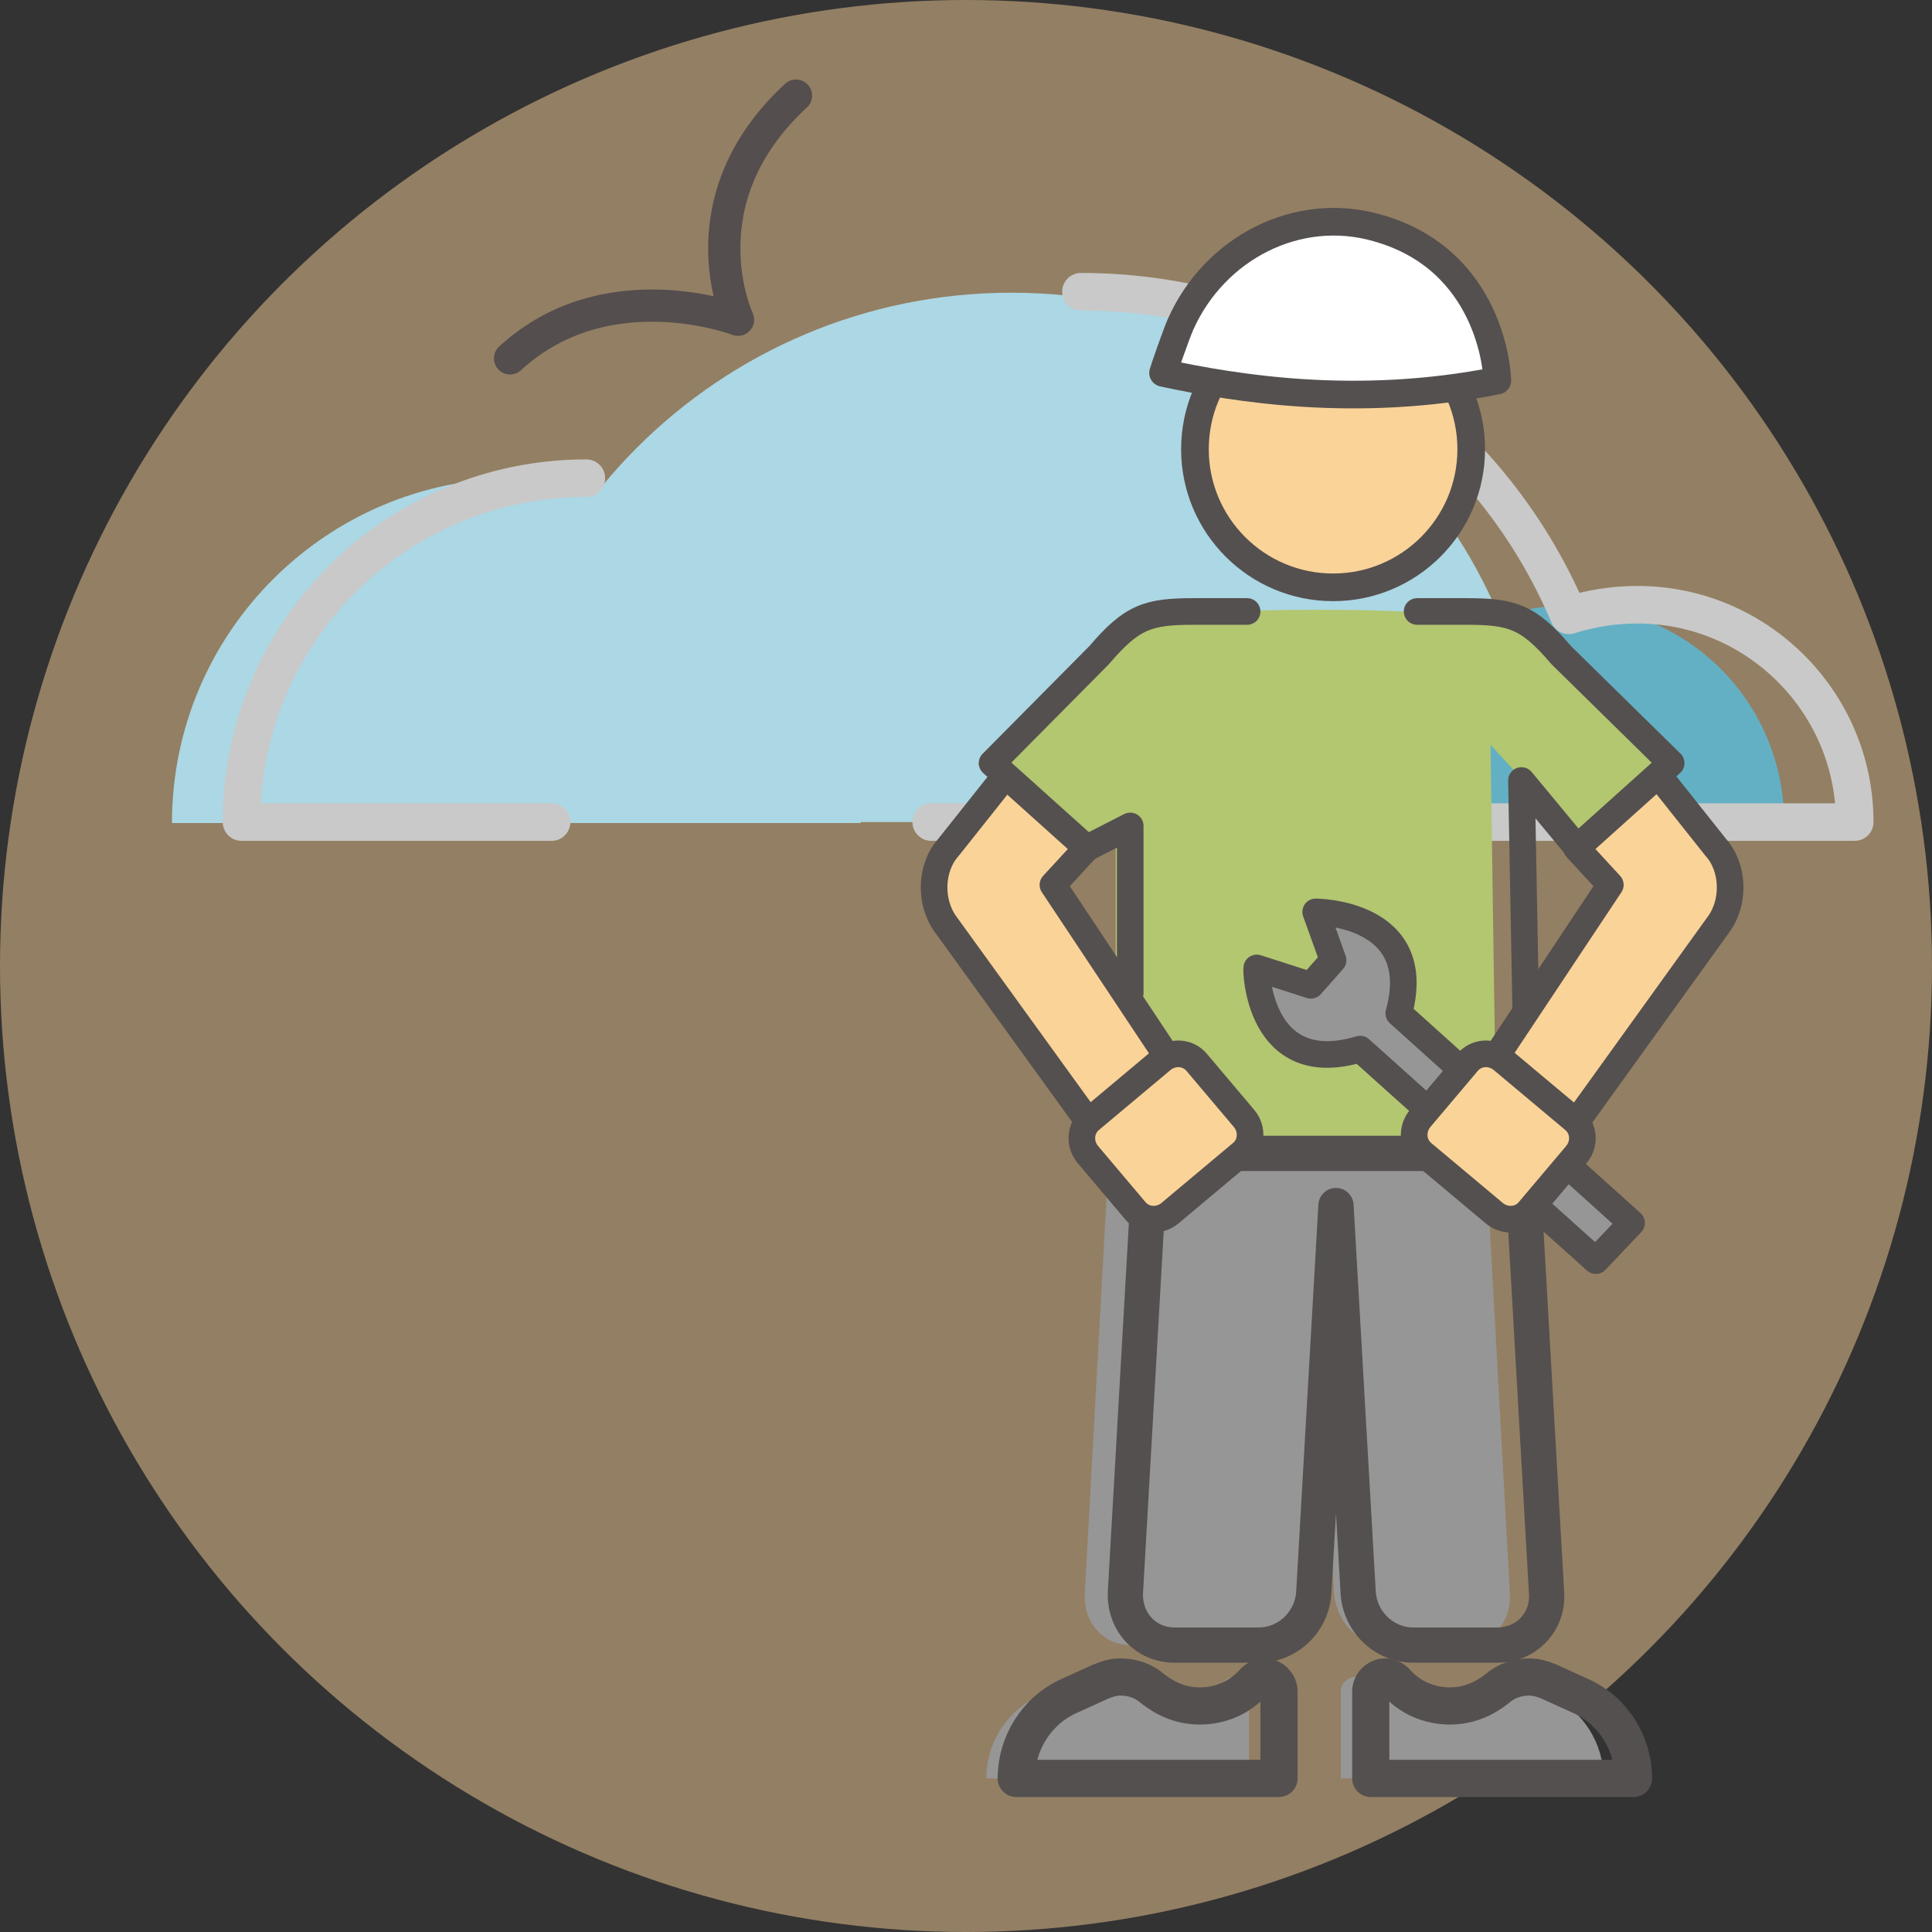
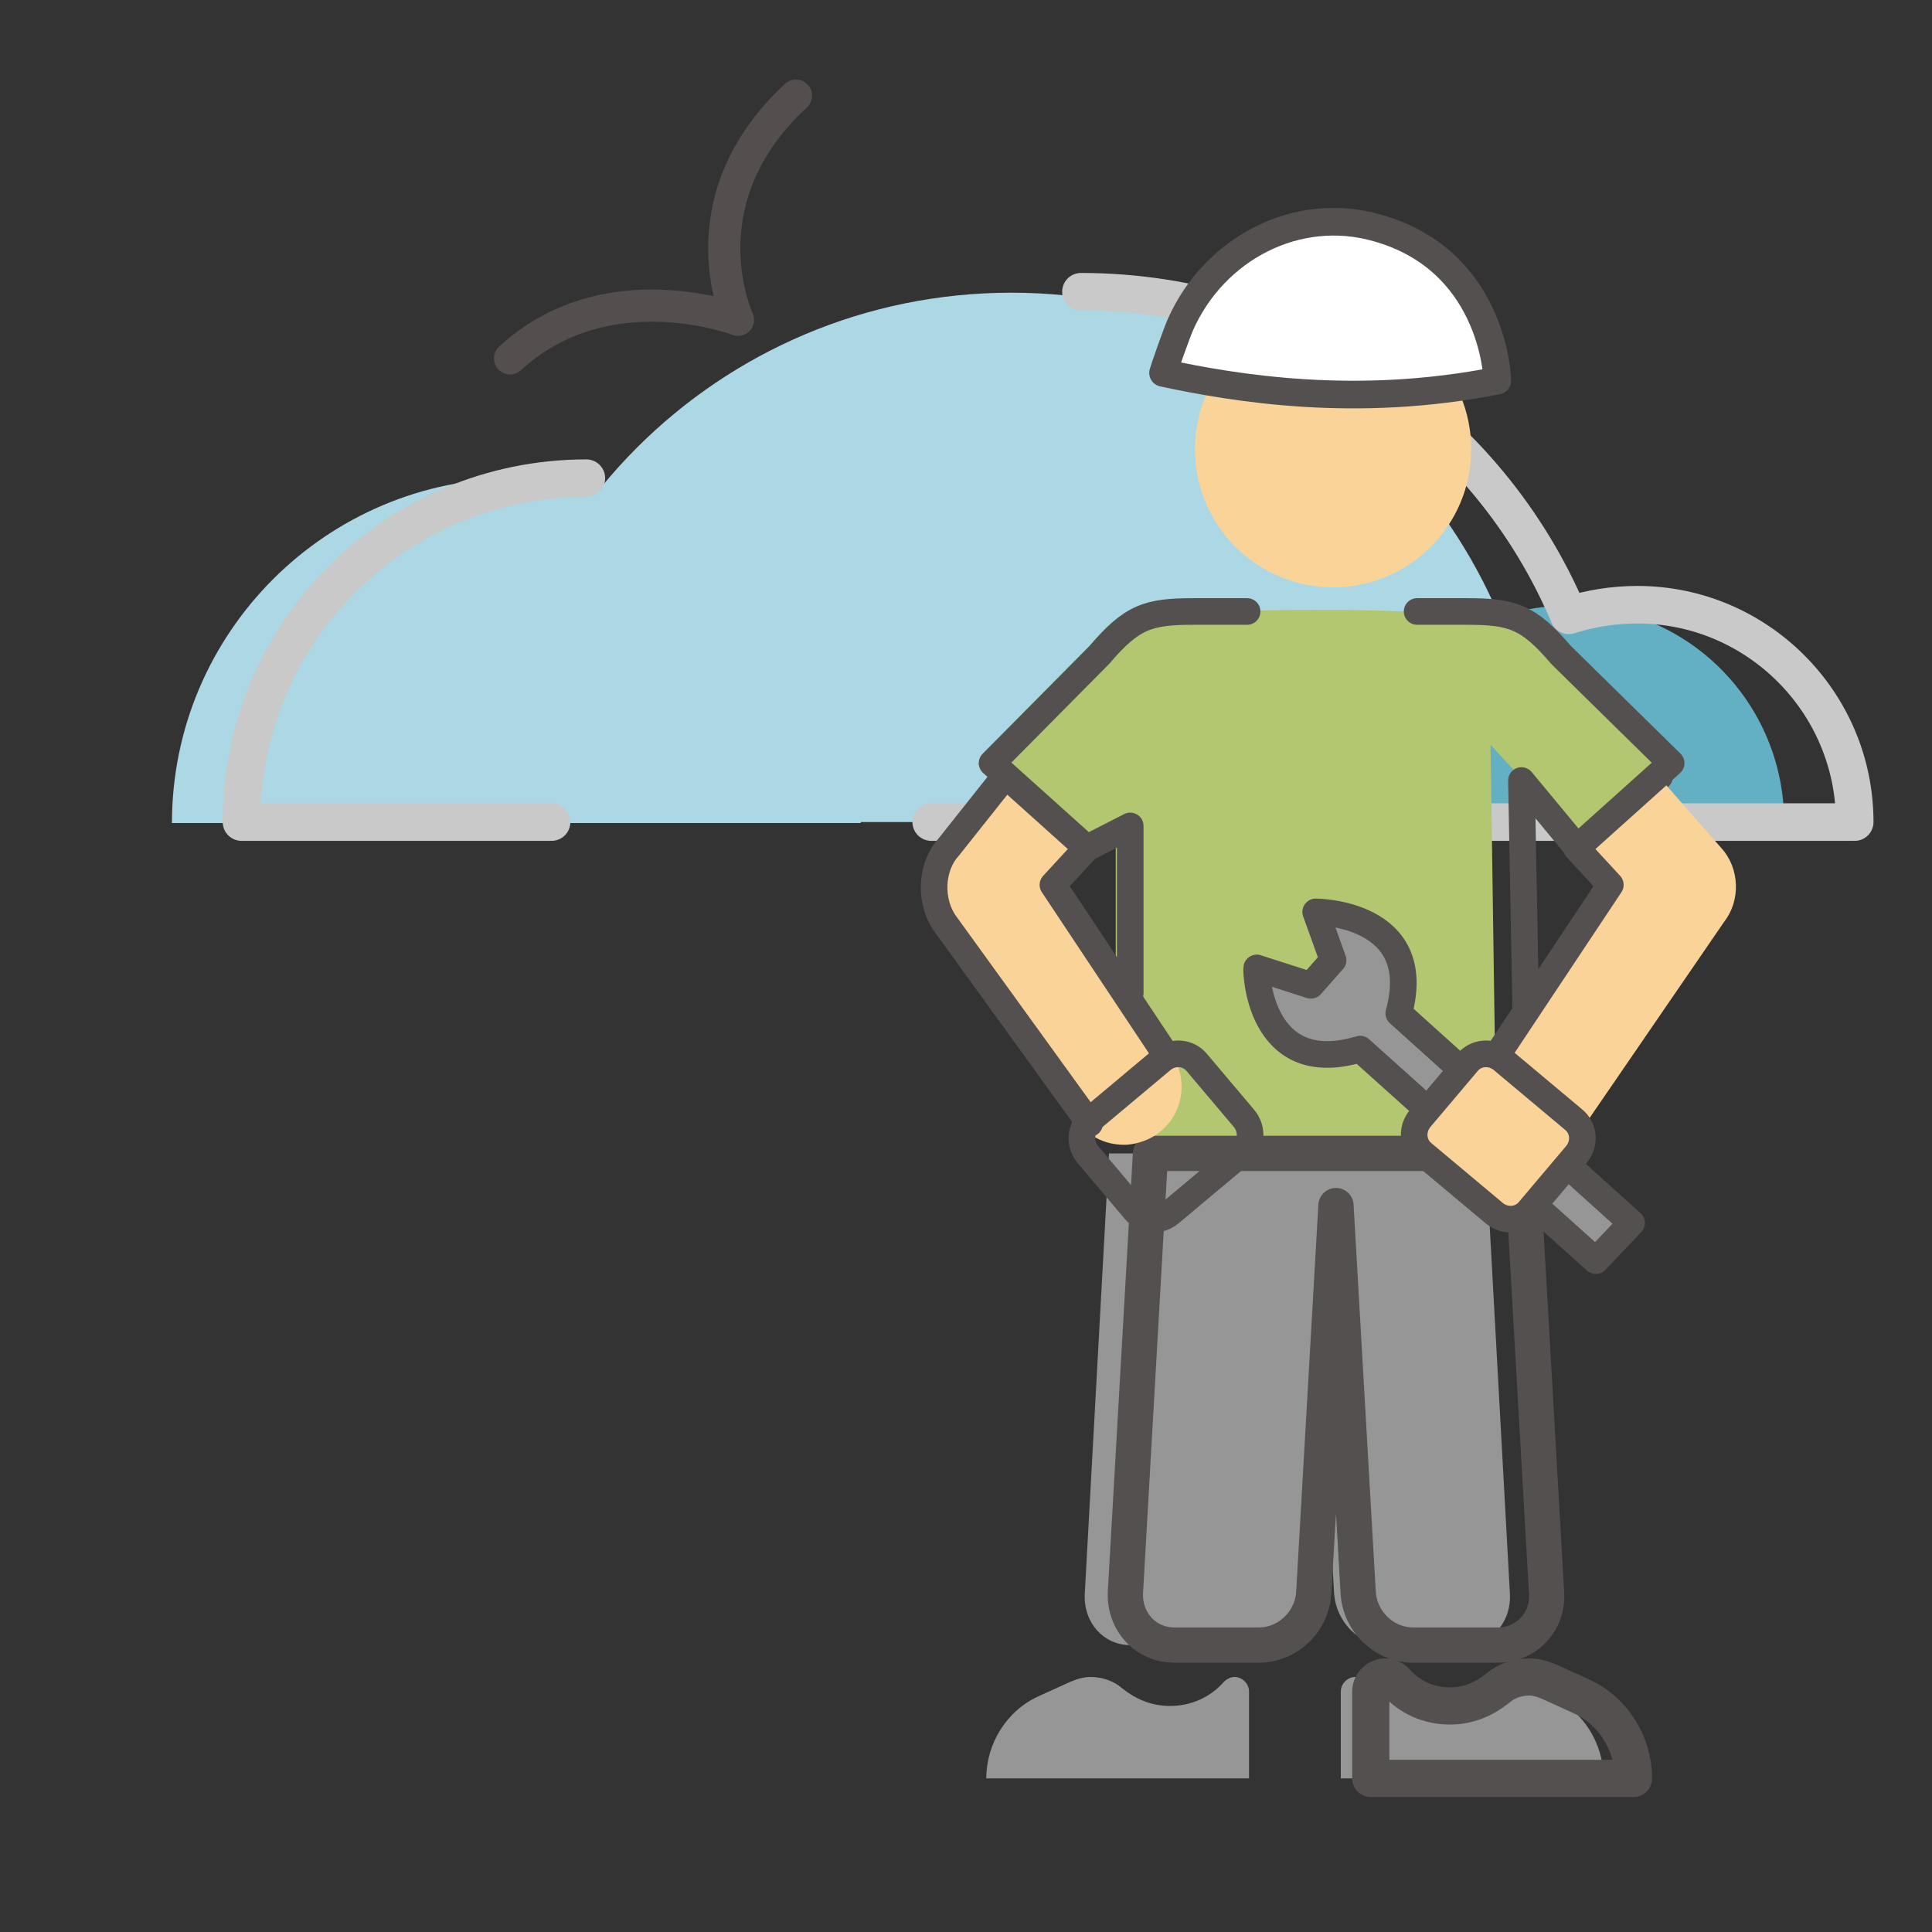
<svg xmlns="http://www.w3.org/2000/svg" version="1.1" id="レイヤー_1" x="0px" y="0px" width="200px" height="200px" viewBox="0 0 200 200" style="enable-background:new 0 0 200 200;" xml:space="preserve">
  <rect x="0" y="0" width="200" height="200" fill="#333333" stroke="none" />
  <style type="text/css">
	.st0{opacity:0.5;fill:#F5CD95;}
	.st1{fill:#ACD7E4;}
	.st2{fill:#63B0C4;}
	.st3{fill:none;stroke:#C9C9C9;stroke-width:3.888;stroke-linecap:round;stroke-linejoin:round;stroke-miterlimit:10;}
	.st4{fill:#B3C670;}
	.st5{fill:#979696;}
	.st6{fill:none;stroke:#54504F;stroke-width:2.756;stroke-linecap:round;stroke-linejoin:round;stroke-miterlimit:10;}
	.st7{fill:#FAD398;}
	.st8{fill:none;stroke:#54504F;stroke-width:2.862;stroke-linecap:round;stroke-linejoin:round;stroke-miterlimit:10;}
	.st9{fill:none;stroke:#54504F;stroke-width:3.849;stroke-linecap:round;stroke-linejoin:round;stroke-miterlimit:10;}
	.st10{fill:none;stroke:#54504F;stroke-width:3.65;stroke-linecap:round;stroke-linejoin:round;stroke-miterlimit:10;}
	.st11{fill:#FFFFFF;stroke:#54504F;stroke-width:2.862;stroke-linecap:round;stroke-linejoin:round;stroke-miterlimit:10;}
	.st12{fill:none;stroke:#544E4E;stroke-width:3.333;stroke-linecap:round;stroke-linejoin:round;stroke-miterlimit:10;}
</style>
  <g>
-     <circle class="st0" cx="100" cy="100" r="100" />
    <g>
      <g>
        <g>
          <path class="st1" d="M53.5,49.5c-19.7,0-35.7,16-35.7,35.7h71.3C89.1,65.4,73.1,49.5,53.5,49.5z" />
          <path class="st1" d="M104.7,30.3c-30.3,0-54.8,24.5-54.8,54.8h109.6C159.5,54.8,134.9,30.3,104.7,30.3z" />
          <path class="st2" d="M162.3,62.7c-12.4,0-22.5,10.1-22.5,22.5h44.9C184.7,72.7,174.7,62.7,162.3,62.7z" />
        </g>
      </g>
      <path class="st3" d="M96.4,85.1h50.7h19.7H192c0-12.4-10.1-22.5-22.5-22.5c-2.5,0-4.9,0.4-7.1,1.1c-8.3-19.7-27.8-33.5-50.5-33.5" />
      <path class="st3" d="M60.7,49.5C41,49.5,25,65.4,25,85.1h32.1" />
    </g>
    <g>
      <g>
        <path class="st4" d="M151.6,63.4c-0.5,0-9.5-0.1-9.5-0.1h-10.4h-7.7L151.6,63.4z" />
        <path class="st4" d="M173.1,79.1l-11.6-11.9c-1.2-5.6-37.3-3.8-37.3-3.8h-0.7c-3.7,0-5.1,0.9-8.4,2.7l-13.9,13l10.3,9.4l4-3v32.8     h19.4h20l-0.6-41.2l9.8,10.7L173.1,79.1z" />
      </g>
      <path class="st5" d="M140.2,108.9l24.4,21.9l3.7-3.9l-24.1-21.7c2.9-10.5-8.6-10.5-8.6-10.5l1.8,5l-2.3,2.6l-5.6-1.8    C129.3,100.5,129.6,112.1,140.2,108.9z" />
      <path class="st6" d="M140.8,108.6l24.4,21.9l3.7-3.9l-24.1-21.7c2.9-10.5-8.6-10.5-8.6-10.5l1.8,5l-2.3,2.6l-5.6-1.8    C130,100.2,130.2,111.8,140.8,108.6z" />
      <polyline class="st6" points="158.2,118.3 157.5,80.8 163.3,87.8   " />
      <path class="st6" d="M146.7,63.3" />
      <circle class="st7" cx="138" cy="46.5" r="14.3" />
-       <circle class="st8" cx="138" cy="46.5" r="14.3" />
      <g>
        <path class="st5" d="M140.3,173.6c0.4,0,0.8,0.2,1.1,0.5c1.4,1.6,3.4,2.5,5.6,2.5c1.9,0,3.5-0.7,4.9-1.8c0.9-0.8,2.1-1.2,3.3-1.2     h0c0.7,0,1.4,0.2,2.1,0.5l3.3,1.5c3.3,1.5,5.4,4.9,5.4,8.5l0,0h-27.2v-9C138.8,174.3,139.5,173.6,140.3,173.6L140.3,173.6z" />
        <path class="st9" d="M143.4,173.6c0.4,0,0.8,0.2,1.1,0.5c1.4,1.6,3.4,2.5,5.6,2.5c1.9,0,3.5-0.7,4.9-1.8c0.9-0.8,2.1-1.2,3.3-1.2     h0c0.7,0,1.4,0.2,2.1,0.5l3.3,1.5c3.3,1.5,5.4,4.9,5.4,8.5l0,0h-27.2v-9C141.9,174.3,142.6,173.6,143.4,173.6L143.4,173.6z" />
      </g>
      <g>
        <path class="st5" d="M127.8,173.6c-0.4,0-0.8,0.2-1.1,0.5c-1.4,1.6-3.4,2.5-5.6,2.5c-1.9,0-3.5-0.7-4.9-1.8     c-0.9-0.8-2.1-1.2-3.3-1.2h0c-0.7,0-1.4,0.2-2.1,0.5l-3.3,1.5c-3.3,1.5-5.4,4.9-5.4,8.5l0,0h27.2v-9     C129.3,174.3,128.6,173.6,127.8,173.6L127.8,173.6z" />
-         <path class="st9" d="M130.9,173.6c-0.4,0-0.8,0.2-1.1,0.5c-1.4,1.6-3.4,2.5-5.6,2.5c-1.9,0-3.5-0.7-4.9-1.8     c-0.9-0.8-2.1-1.2-3.3-1.2h0c-0.7,0-1.4,0.2-2.1,0.5l-3.3,1.5c-3.3,1.5-5.4,4.9-5.4,8.5l0,0h27.2v-9     C132.4,174.3,131.7,173.6,130.9,173.6L130.9,173.6z" />
      </g>
      <path class="st5" d="M143.4,170.3h8.2c2.8,0,4.9-2.4,4.7-5.4l-2.5-45.5h-18.2l2.5,45.5C138.3,167.9,140.7,170.3,143.4,170.3z" />
      <path class="st5" d="M130.7,170.3H117c-2.8,0-4.9-2.4-4.7-5.4l2.5-45.5h23.8l-2.5,45.5C135.9,167.9,133.5,170.3,130.7,170.3z" />
      <path class="st10" d="M116.5,164.9l2.6-45.5H138h0.6h18.9l2.6,45.5c0.2,3-2.1,5.4-5.1,5.4h-8.7c-3,0-5.5-2.4-5.7-5.4l-2.3-40.1    l-2.3,40.1c-0.2,3-2.7,5.4-5.7,5.4h-8.7C118.6,170.3,116.4,167.9,116.5,164.9z" />
      <path class="st11" d="M122.2,33.6c3.5-7.9,12.1-12.4,20.4-10c11.7,3.3,12.4,14.9,12.4,15.8c-14.6,2.9-27.1,0.8-34.6-0.8    C120.5,38.2,121.8,34.5,122.2,33.6z" />
      <line class="st6" x1="171.8" y1="80.4" x2="164" y2="87.8" />
      <g>
        <path class="st7" d="M159.1,118.5c-1.1-0.1-2.3-0.5-3.2-1.2c-2.7-2-3.2-5.8-1.2-8.4l11.2-16.8l-3.1-3.6l9-8l6.4,7.3     c1.9,2.1,2,5.4,0.3,7.6l-14.2,20.7C163,117.8,161.1,118.6,159.1,118.5z" />
      </g>
      <g>
-         <path class="st6" d="M171.8,80.4l5.8,7.3c1.9,2.1,2,5.7,0.3,8L163,116.4" />
        <path class="st6" d="M146.7,63.3h5.1c4.7,0,6.4,0.5,9.8,4.5l11.4,11.2l-9.8,8.8l3.5,3.8l-11.7,17.6" />
      </g>
      <path class="st7" d="M158.3,125.3l4.9-5.8c0.9-1.1,0.8-2.7-0.3-3.6l-7.4-6.2c-1.1-0.9-2.7-0.8-3.6,0.3l-4.9,5.8    c-0.9,1.1-0.8,2.7,0.3,3.6l7.4,6.2C155.8,126.5,157.4,126.4,158.3,125.3z" />
      <path class="st6" d="M158.3,125.3l4.9-5.8c0.9-1.1,0.8-2.7-0.3-3.6l-7.4-6.2c-1.1-0.9-2.7-0.8-3.6,0.3l-4.9,5.8    c-0.9,1.1-0.8,2.7,0.3,3.6l7.4,6.2C155.8,126.5,157.4,126.4,158.3,125.3z" />
      <g>
        <path class="st7" d="M116.7,118.5c1.1-0.1,2.3-0.5,3.2-1.2c2.7-2,3.2-5.8,1.2-8.4l-11.2-16.8l3.1-3.6l-9-8l-6.4,7.3     c-1.9,2.1-2,5.4-0.3,7.6l14.2,20.7C112.8,117.8,114.7,118.6,116.7,118.5z" />
      </g>
      <g>
        <path class="st6" d="M104,80.4l-5.8,7.3c-1.9,2.1-2,5.7-0.3,8l14.9,20.6" />
        <path class="st6" d="M129.1,63.3h-5.5c-4.7,0-6.4,0.5-9.8,4.5l-11.1,11.2l9.8,8.8l-3.5,3.8l11.7,17.6" />
      </g>
-       <path class="st7" d="M117.5,125.3l-4.9-5.8c-0.9-1.1-0.8-2.7,0.3-3.6l7.4-6.2c1.1-0.9,2.7-0.8,3.6,0.3l4.9,5.8    c0.9,1.1,0.8,2.7-0.3,3.6l-7.4,6.2C120,126.5,118.4,126.4,117.5,125.3z" />
      <path class="st6" d="M117.5,125.3l-4.9-5.8c-0.9-1.1-0.8-2.7,0.3-3.6l7.4-6.2c1.1-0.9,2.7-0.8,3.6,0.3l4.9,5.8    c0.9,1.1,0.8,2.7-0.3,3.6l-7.4,6.2C120,126.5,118.4,126.4,117.5,125.3z" />
      <polyline class="st6" points="112.5,87.8 117,85.5 117,102.8   " />
    </g>
    <path class="st12" d="M52.8,37.1c10-9.2,23.6-4,23.6-4s-5.8-12.3,6-23.2" />
  </g>
</svg>